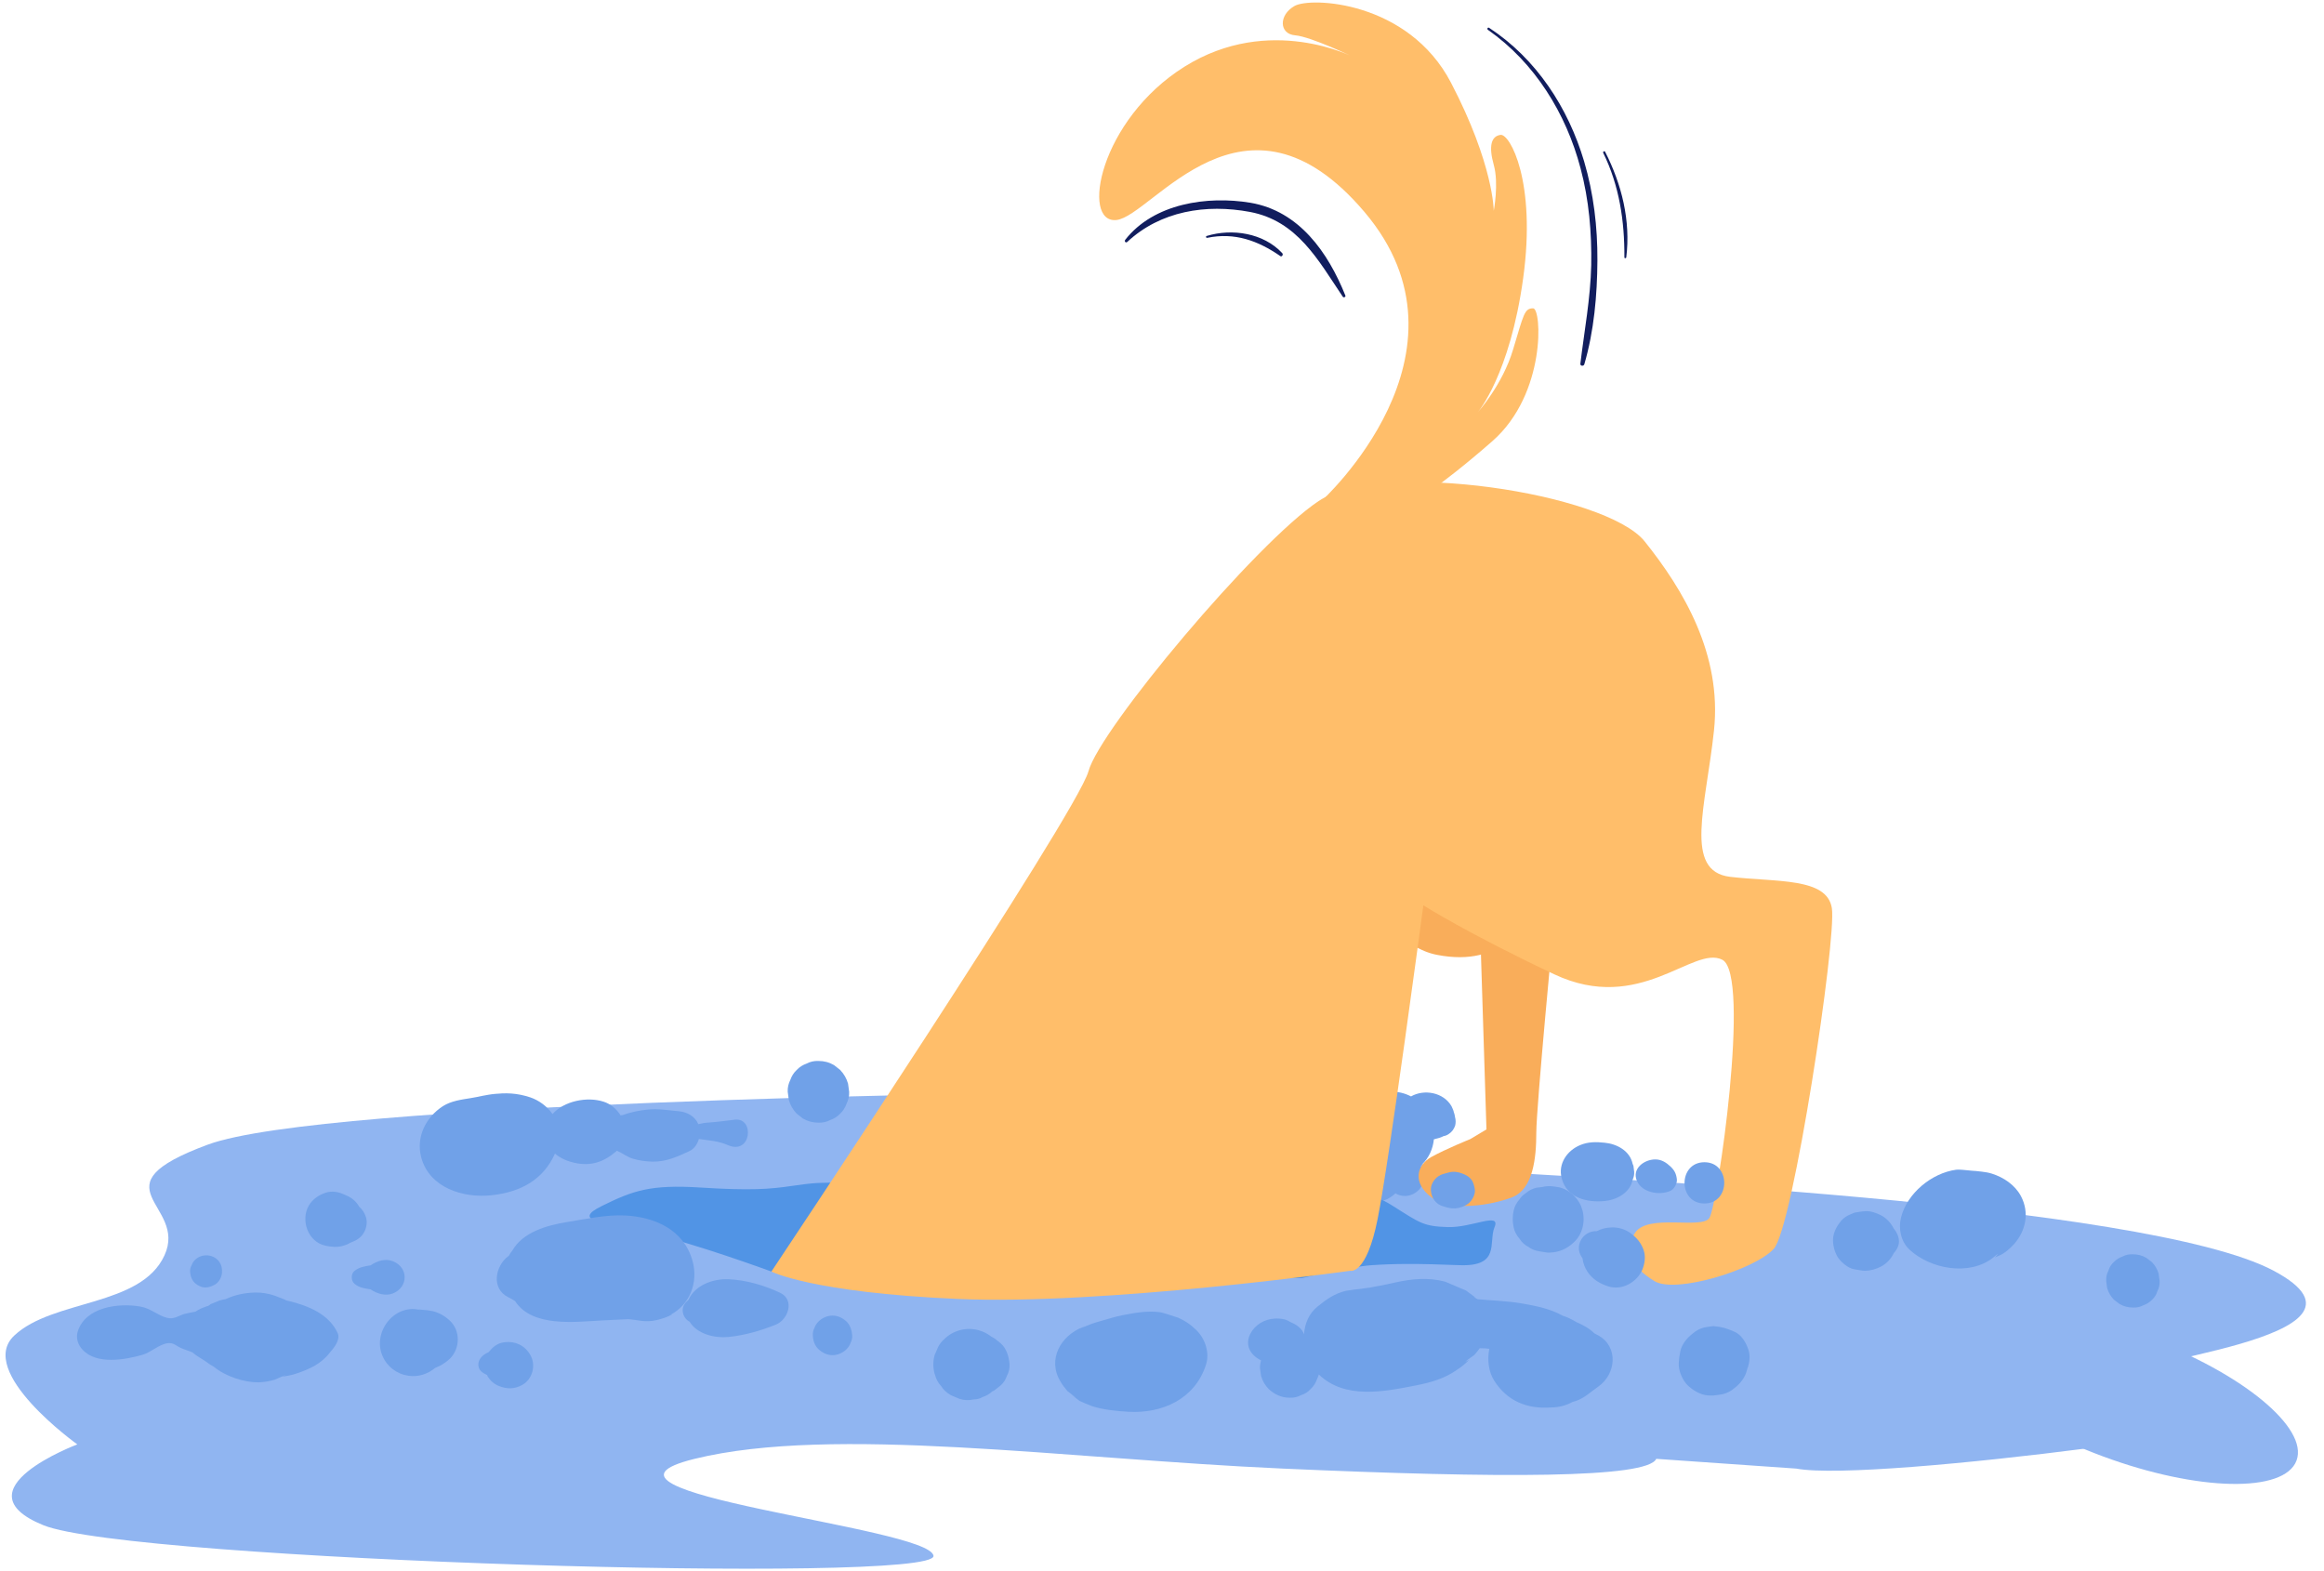
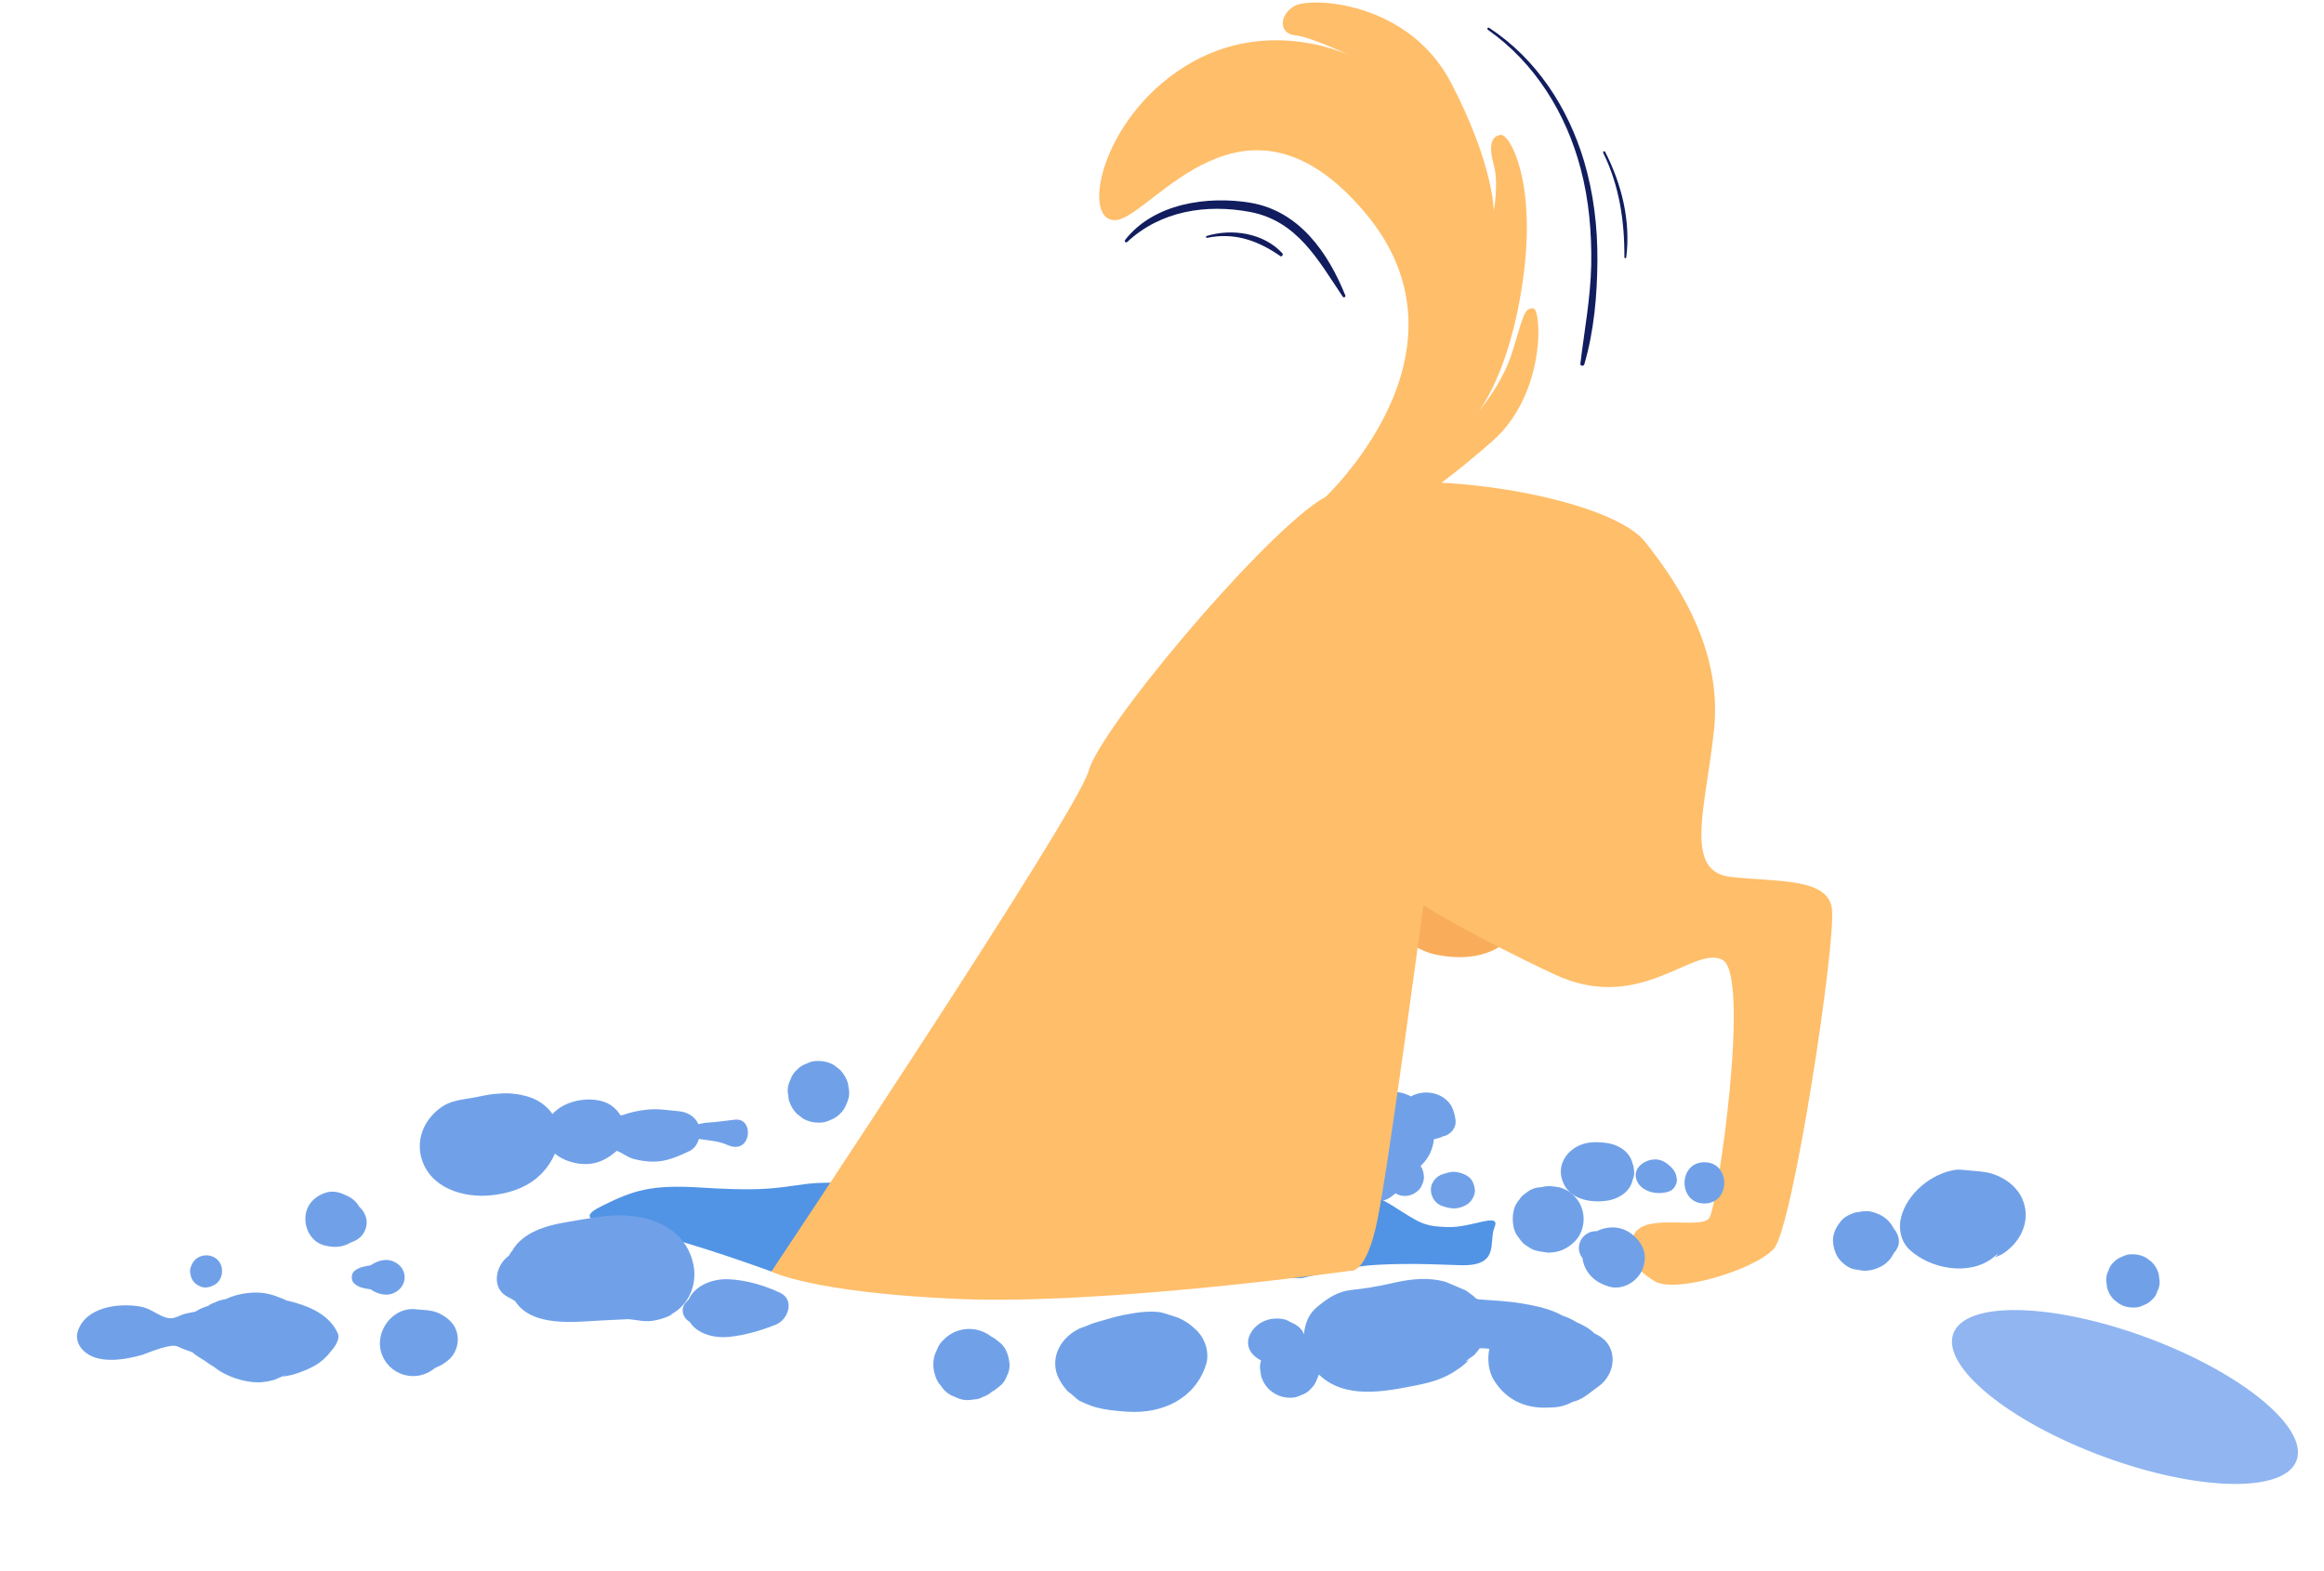
<svg xmlns="http://www.w3.org/2000/svg" width="318" height="215" viewBox="0 0 318 215" fill="none">
-   <path d="M245.788 200.955C256.378 202.957 319.994 194.13 310.071 193.232C300.122 192.334 296.173 190.282 291.866 188.332C287.558 186.382 328.738 183.277 311.122 173.887C293.507 164.496 214.916 161.109 204.608 160.34C194.326 159.57 182.044 157.517 175.505 156.286C168.967 155.08 138.223 149.589 138.223 149.589C138.223 149.589 44.324 150.744 28.452 156.619C12.554 162.495 25.76 164.727 22.503 171.783C19.272 178.839 7.272 177.761 1.964 182.739C-3.343 187.69 10.58 197.645 10.58 197.645C10.58 197.645 -5.984 203.855 5.939 208.704C17.862 213.553 128.248 216.863 127.735 212.886C127.197 208.909 76.119 204.265 95.043 199.621C113.966 194.977 145.659 199.621 175.531 200.955C205.403 202.289 225.378 202.289 226.634 199.621L245.788 200.955Z" fill="#90B5F1" />
  <path d="M199.1 152.875C199.1 152.849 199.1 152.849 199.1 152.875C199.049 152.49 198.946 152.157 198.766 151.823C199.049 152.336 198.997 152.182 198.613 151.361C197.51 149.463 194.869 149.001 193.074 150.027C191.356 149.129 189.228 149.129 187.382 150.104C187.1 150.232 186.818 150.361 186.536 150.489C186.202 150.591 185.869 150.694 185.536 150.797C182.356 151.182 179.741 155.107 181.843 158.032C182.125 158.443 182.433 158.827 182.741 159.212C182.561 159.007 182.382 158.776 182.202 158.571C182.535 159.187 182.997 159.674 183.561 160.059C183.818 160.239 184.048 160.444 184.305 160.623C184.561 160.777 184.818 160.931 185.1 161.06C185.1 161.137 185.1 161.214 185.125 161.316C185.433 163.548 188.202 165.267 190.254 163.831C190.484 163.677 190.715 163.497 190.946 163.292C191.33 163.523 191.766 163.651 192.228 163.651C192.895 163.651 193.587 163.369 194.074 162.881C194.331 162.65 194.51 162.368 194.613 162.035C194.766 161.727 194.843 161.393 194.843 161.034C194.818 160.521 194.689 159.982 194.382 159.546C194.433 159.495 194.51 159.443 194.561 159.366C195.536 158.417 196.074 157.185 196.202 155.902C196.433 155.851 196.69 155.8 196.202 155.877C196.741 155.774 197.151 155.672 197.561 155.441C197.587 155.441 197.613 155.441 197.638 155.441C197.869 155.389 198.074 155.287 198.254 155.158C198.69 154.876 198.972 154.466 199.125 153.978C199.202 153.619 199.202 153.234 199.1 152.875Z" fill="#70A1E8" />
  <path d="M105.555 173.99C105.555 173.99 94.734 170.013 88.555 168.679C82.375 167.345 78.17 167.063 82.375 165.01C86.58 162.932 88.991 162.06 95.837 162.496C102.683 162.932 105.324 162.727 108.427 162.265C111.529 161.829 111.735 161.829 115.709 161.829C119.683 161.829 181.966 164.625 185.505 165.01C189.043 165.369 186.838 162.65 190.582 165.01C194.325 167.371 194.787 167.807 198.095 167.909C201.402 168.012 205.377 165.805 204.505 167.909C203.633 170.013 205.377 173.349 199.659 173.118C193.915 172.887 190.813 172.913 187.736 173.118C184.633 173.323 178.146 174.888 178.146 174.888L105.555 173.99Z" fill="#5194E5" />
  <path d="M182.352 111.77C182.352 111.77 187.326 128.832 196.608 130.654C205.89 132.475 208.531 126.01 208.711 125.342C208.865 124.675 206.583 113.232 203.429 110.256C200.275 107.28 191.172 100.968 189.172 100.814C187.146 100.66 182.352 111.77 182.352 111.77Z" fill="#F9AD5A" />
-   <path d="M212.653 126.037C212.653 126.037 210.217 151.463 210.217 154.978C210.217 158.493 209.781 162.701 206.909 163.83C204.038 164.933 198.525 165.831 195.858 163.83C193.217 161.829 193.858 159.417 195.858 158.314C197.858 157.21 201.166 155.876 201.166 155.876L203.397 154.542L202.499 126.037H212.653Z" fill="#F9AD5A" />
  <path d="M105.555 173.99C105.555 173.99 147.376 111.283 148.94 105.536C150.478 99.789 171.812 74.311 180.427 68.564C189.043 62.817 219.736 67.461 225.043 74.08C230.351 80.7 235.633 89.552 234.531 99.943C233.428 110.334 230.326 119.211 236.736 119.981C243.146 120.725 249.992 120.058 250.659 124.266C251.326 128.474 245.351 168.012 242.71 170.885C240.069 173.759 229.249 177.069 226.377 175.298C223.505 173.528 221.966 171.321 223.736 168.679C225.505 166.036 232.787 168.243 233.89 166.677C234.992 165.138 239.633 133.297 235.659 131.322C231.685 129.32 224.402 138.839 212.684 133.323C200.966 127.807 194.761 123.881 194.761 123.881C194.761 123.881 190.069 159.083 188.504 166.806C186.966 174.529 184.761 173.887 184.761 173.887C184.761 173.887 150.837 178.634 130.965 177.736C111.068 176.863 105.555 173.99 105.555 173.99Z" fill="#FFBE6A" />
  <path d="M180.806 68.565C180.806 68.565 203.114 48.347 186.703 29.002C170.293 9.656 157.703 29.54 152.78 30.105C147.856 30.644 150.421 16.43 162.087 9.117C173.754 1.831 185.242 7.834 185.242 7.834C185.242 7.834 179.395 5.012 177.216 4.832C175.036 4.653 174.934 2.087 177.113 0.83C179.293 -0.453 192.703 0.111 198.549 11.324C204.396 22.536 204.396 28.848 204.396 28.848C204.396 28.848 205.114 25.102 204.396 22.562C203.678 19.996 204.037 18.636 205.319 18.456C206.601 18.277 210.242 24.845 208.421 38.059C206.601 51.298 202.216 56.404 202.216 56.404C202.216 56.404 205.601 52.658 207.037 47.834C208.498 43.01 208.575 42.189 209.78 42.189C210.96 42.189 211.601 53.864 204.216 60.355C196.831 66.846 191.729 69.925 191.729 69.925L180.806 68.565Z" fill="#FFBE6A" />
  <path d="M184.093 40.443C181.708 34.516 177.759 28.872 171.093 27.743C165.221 26.768 157.862 27.82 153.964 32.823C153.81 33.028 154.041 33.285 154.246 33.105C158.785 28.872 165.041 27.871 171.041 29C177.529 30.232 180.349 35.568 183.734 40.597C183.836 40.777 184.17 40.648 184.093 40.443Z" fill="#111D5E" />
  <path d="M175.459 34.645C172.895 31.874 168.587 31.233 165.126 32.285C164.946 32.336 165.023 32.593 165.203 32.541C168.946 31.772 172.126 32.926 175.177 35.03C175.382 35.21 175.639 34.851 175.459 34.645Z" fill="#111D5E" />
  <path d="M216.757 22.072C214.578 14.734 210.219 8.037 203.757 3.804C203.578 3.701 203.424 3.958 203.603 4.086C210.014 8.576 214.296 15.529 216.27 23.021C217.424 27.332 217.809 31.822 217.732 36.286C217.629 40.853 216.783 45.292 216.245 49.782C216.219 50.09 216.681 50.141 216.783 49.859C218.116 45.317 218.552 40.366 218.578 35.645C218.604 31.078 218.065 26.485 216.757 22.072Z" fill="#111D5E" />
  <path d="M219.63 20.765C219.553 20.61 219.297 20.739 219.374 20.918C221.579 25.409 222.297 30.232 222.271 35.21C222.271 35.389 222.502 35.364 222.528 35.21C223.143 30.206 221.912 25.229 219.63 20.765Z" fill="#111D5E" />
  <path d="M100.579 153.208C99.4 153.336 98.271 153.516 97.092 153.593C96.579 153.618 96.066 153.695 95.553 153.824C95.092 152.746 94.04 152.156 92.861 152.053C91.425 151.925 90.143 151.694 88.681 151.822C87.425 151.951 86.297 152.182 85.169 152.592C85.143 152.592 85.117 152.592 85.092 152.592C85.015 152.592 84.963 152.618 84.912 152.618C84.374 151.745 83.553 151.053 82.579 150.745C80.348 150.026 77.194 150.642 75.604 152.438C74.861 151.386 73.758 150.565 72.553 150.155C70.758 149.565 69.194 149.488 67.348 149.744C69.091 149.488 66.963 149.744 66.014 149.949C65.476 150.052 64.963 150.18 64.425 150.257C63.143 150.463 61.732 150.642 60.604 151.361C58.271 152.874 56.912 155.568 57.63 158.339C58.732 162.547 63.399 163.984 67.297 163.548C71.271 163.112 74.348 161.418 75.938 157.852C76.681 158.493 77.656 158.904 78.579 159.109C80.861 159.622 82.63 159.006 84.348 157.518C84.374 157.493 84.399 157.467 84.425 157.467C85.169 157.775 85.758 158.288 86.579 158.545C87.451 158.801 88.374 158.929 89.271 158.955C91.169 158.981 92.656 158.288 94.323 157.518C94.989 157.21 95.425 156.569 95.63 155.851C96.964 156.056 98.297 156.107 99.605 156.697C102.835 158.083 103.271 152.926 100.579 153.208Z" fill="#70A1E8" />
  <path d="M50.066 166.526C49.887 165.987 49.579 165.474 49.143 165.115C49.118 165.063 49.092 165.012 49.041 164.935C48.579 164.217 47.938 163.781 47.195 163.498C46.374 163.088 45.425 162.908 44.528 163.216C43.605 163.524 42.784 164.089 42.271 164.935C41.092 166.936 42.118 169.938 44.528 170.451C45.348 170.631 46.169 170.708 47.015 170.451C47.374 170.349 47.656 170.221 47.938 170.041C47.989 170.015 48.041 170.015 48.092 169.99C48.81 169.707 49.374 169.374 49.784 168.681C50.143 168.091 50.297 167.219 50.066 166.526Z" fill="#70A1E8" />
  <path d="M116.041 148.28C115.836 147.562 115.477 146.946 114.964 146.407C114.682 146.176 114.4 145.971 114.118 145.74C113.451 145.355 112.759 145.176 111.99 145.176C111.4 145.15 110.861 145.278 110.374 145.535C109.861 145.714 109.4 145.997 109.015 146.407C108.605 146.792 108.323 147.254 108.143 147.767C107.887 148.28 107.759 148.819 107.784 149.383C107.836 149.768 107.887 150.127 107.938 150.512C108.143 151.231 108.502 151.846 109.015 152.385C109.297 152.616 109.579 152.821 109.861 153.052C110.528 153.437 111.22 153.617 111.99 153.617C112.579 153.642 113.118 153.514 113.605 153.258C114.118 153.078 114.579 152.796 114.964 152.385C115.374 152 115.656 151.539 115.836 151.025C116.092 150.512 116.22 149.973 116.195 149.409C116.144 149.05 116.092 148.665 116.041 148.28Z" fill="#70A1E8" />
  <path d="M216.537 165.626C216.332 164.857 215.947 164.189 215.383 163.625C214.819 163.061 214.153 162.676 213.383 162.47C212.435 162.317 211.947 162.214 211.05 162.419C210.768 162.445 210.511 162.496 210.229 162.522C209.665 162.65 209.152 162.932 208.717 163.317C208.383 163.522 208.127 163.779 207.922 164.113C207.537 164.549 207.255 165.036 207.127 165.626C206.947 166.396 206.947 167.191 207.127 167.987C207.255 168.551 207.537 169.064 207.922 169.501C208.229 169.988 208.64 170.373 209.152 170.629C209.794 171.117 210.511 171.22 211.255 171.322C211.563 171.374 211.794 171.425 212.076 171.399C213.383 171.348 214.383 170.886 215.332 170.014C216.537 168.936 216.947 167.14 216.537 165.626Z" fill="#70A1E8" />
  <path d="M224.921 171.115C224.587 170.089 223.972 169.371 223.1 168.729C222.356 168.19 221.382 167.908 220.459 167.96C219.741 167.985 219.074 168.165 218.485 168.473C217.536 168.396 216.587 169.012 216.228 169.884C215.869 170.705 216.049 171.526 216.536 172.167C216.613 172.809 216.844 173.45 217.203 173.989C217.895 175.041 218.869 175.631 220.049 176.016C221.946 176.632 223.997 175.452 224.741 173.707C225.049 172.911 225.203 171.962 224.921 171.115Z" fill="#70A1E8" />
  <path d="M201.484 161.65C201.176 161.086 200.638 160.778 200.074 160.573C199.458 160.342 198.868 160.265 198.202 160.444C197.945 160.496 197.715 160.598 197.458 160.65C196.535 160.906 195.74 161.856 195.791 162.856C195.843 163.883 196.458 164.781 197.458 165.063C197.715 165.14 197.945 165.217 198.202 165.268C198.843 165.422 199.458 165.371 200.074 165.14C200.561 164.96 200.971 164.729 201.304 164.293C201.612 163.883 201.843 163.369 201.817 162.856C201.766 162.42 201.663 162.01 201.484 161.65Z" fill="#70A1E8" />
  <path d="M223.609 160.34C223.584 160.058 223.532 159.776 223.507 159.519C223.122 158.596 223.096 158.519 223.404 159.288C223.045 157.467 221.225 156.517 219.558 156.363C218.404 156.235 217.276 156.235 216.199 156.697C214.43 157.441 213.173 159.237 213.686 161.213C214.378 163.932 217.148 164.574 219.558 164.343C221.199 164.189 223.045 163.239 223.404 161.418C223.558 161.084 223.635 160.725 223.609 160.34Z" fill="#70A1E8" />
  <path d="M228.607 159.649C228.017 159.085 227.35 158.648 226.504 158.648C224.966 158.648 223.248 159.931 223.991 161.599C224.709 163.215 227.068 163.6 228.556 162.959C229.068 162.728 229.504 161.958 229.453 161.394C229.376 160.65 229.145 160.162 228.607 159.649Z" fill="#70A1E8" />
  <path d="M233.221 159.034C229.606 159.034 229.58 164.679 233.221 164.679C236.837 164.679 236.837 159.034 233.221 159.034Z" fill="#70A1E8" />
  <path d="M276.535 163.677C275.714 162.137 274.176 161.111 272.561 160.598C271.689 160.315 270.637 160.29 269.766 160.162C271.586 160.444 268.304 159.956 267.663 160.059C264.304 160.521 260.945 163.292 260.124 166.601C259.74 168.115 260.099 169.886 261.278 170.989C264.15 173.657 269.432 174.632 272.689 172.118C273.509 171.425 273.586 171.399 272.971 172.067C273.15 171.99 273.304 171.913 273.484 171.836C274.202 171.579 275.022 170.861 275.535 170.296C277.227 168.423 277.714 165.909 276.535 163.677Z" fill="#70A1E8" />
  <path d="M259.839 169.808C259.814 169.218 259.557 168.602 259.147 168.14C258.763 167.396 258.224 166.754 257.429 166.318C256.788 165.985 256.019 165.703 255.275 165.728C254.762 165.754 254.25 165.856 253.762 165.933C253.455 166.062 253.121 166.19 252.814 166.344C252.352 166.601 251.968 166.934 251.686 167.37C251.173 168.037 250.788 168.91 250.814 169.808C250.839 170.526 251.019 171.193 251.352 171.835C251.762 172.604 252.865 173.554 253.737 173.682C254.198 173.733 254.891 173.913 255.25 173.887C256.019 173.862 256.711 173.656 257.404 173.297C258.25 172.835 258.763 172.219 259.147 171.45C259.583 170.988 259.865 170.372 259.839 169.808Z" fill="#70A1E8" />
  <path d="M295.379 174.299C295.199 173.683 294.892 173.144 294.43 172.682C294.174 172.503 293.943 172.297 293.686 172.118C293.122 171.784 292.507 171.63 291.84 171.63C291.327 171.605 290.866 171.707 290.43 171.938C289.968 172.092 289.584 172.349 289.25 172.682C288.891 173.016 288.635 173.401 288.507 173.862C288.276 174.299 288.174 174.76 288.199 175.274L288.327 176.249C288.507 176.864 288.815 177.403 289.276 177.865C289.532 178.045 289.763 178.25 290.02 178.429C290.584 178.763 291.199 178.917 291.866 178.917C292.379 178.943 292.84 178.84 293.276 178.609C293.738 178.455 294.122 178.199 294.456 177.865C294.815 177.531 295.071 177.147 295.199 176.685C295.43 176.249 295.533 175.787 295.507 175.274C295.456 174.94 295.404 174.632 295.379 174.299Z" fill="#70A1E8" />
  <path d="M94.758 172.529C93.579 168.269 89.605 166.525 85.528 166.319C82.938 166.191 80.143 166.807 77.579 167.218C74.784 167.679 71.527 168.603 70.091 171.143C69.912 171.348 69.758 171.579 69.63 171.836C69.604 171.861 69.579 171.887 69.553 171.887C67.784 173.196 67.143 176.326 69.553 177.506C69.861 177.66 70.143 177.814 70.425 177.994C70.451 178.019 70.476 178.045 70.502 178.071C72.835 181.611 78.579 180.893 82.246 180.688C82.938 180.662 83.656 180.611 84.348 180.585C84.579 180.585 85.681 180.534 85.963 180.508C87.374 180.611 88.246 180.995 89.835 180.636C90.605 180.457 91.348 180.226 92.04 179.815L91.758 179.892C94.323 178.584 95.605 175.53 94.758 172.529Z" fill="#70A1E8" />
  <path d="M106.731 176.89C104.552 175.864 102.064 175.145 99.654 175.043C97.5 174.966 95.09 175.889 94.218 177.839C94.115 177.942 94.013 178.044 93.91 178.147C93.09 178.917 93.346 180.225 94.244 180.79C94.295 180.815 94.321 180.841 94.372 180.867C95.397 182.56 97.808 183.125 99.654 182.945C101.834 182.74 104.141 182.073 106.167 181.252C107.834 180.585 108.808 177.865 106.731 176.89Z" fill="#70A1E8" />
-   <path d="M115.813 180.815C115.275 180.328 114.634 180.02 113.916 180.02C113.224 180.02 112.506 180.328 112.018 180.815C111.762 181.072 111.557 181.354 111.454 181.688C111.275 182.021 111.198 182.355 111.224 182.74C111.249 183.432 111.48 184.151 112.018 184.638C112.557 185.126 113.198 185.434 113.916 185.434C114.608 185.434 115.326 185.126 115.813 184.638C116.07 184.382 116.275 184.1 116.377 183.766C116.557 183.432 116.634 183.099 116.608 182.714C116.557 182.021 116.326 181.303 115.813 180.815Z" fill="#70A1E8" />
  <path d="M61.608 180.764C60.942 180.123 60.096 179.61 59.172 179.404C58.711 179.302 58.224 179.25 57.762 179.225C57.275 179.199 56.736 179.02 57.736 179.327C54.095 178.173 50.916 182.201 52.326 185.511C52.967 187.025 54.3 188.025 55.916 188.256C57.275 188.436 58.506 188.025 59.506 187.204C59.531 187.179 59.583 187.153 59.608 187.153C59.583 187.179 59.557 187.179 59.531 187.179C59.685 187.102 59.916 187.025 60.172 186.896C60.711 186.614 61.198 186.281 61.634 185.844C62.942 184.459 63.019 182.15 61.608 180.764Z" fill="#70A1E8" />
  <path d="M163.764 182.072C162.943 181.251 162.174 180.738 161.148 180.276C161.353 180.378 159.174 179.609 158.738 179.557C157.02 179.326 155.302 179.634 153.584 179.968C152.584 180.173 151.584 180.481 150.61 180.763C150.097 180.917 149.61 181.045 149.097 181.251C148.635 181.43 148.174 181.636 147.738 181.815C148.533 181.456 148.661 181.379 148.123 181.61C145.174 182.764 143.276 185.997 145.097 189.025C145.379 189.512 145.712 189.949 146.071 190.359C147.353 191.308 147.507 191.462 146.558 190.795C146.943 191.103 147.328 191.385 147.712 191.693C148.276 191.95 148.84 192.181 149.43 192.412C151.02 192.925 152.789 193.079 154.43 193.181C159.071 193.438 163.482 191.411 164.995 186.818C165.559 185.202 164.943 183.252 163.764 182.072Z" fill="#70A1E8" />
  <path d="M218.713 182.739C218.534 182.636 218.354 182.559 218.175 182.456C217.431 181.738 216.611 181.302 215.713 180.917C215.098 180.532 214.483 180.25 213.79 180.019C212.175 179.095 210.124 178.685 208.354 178.377C206.329 178.018 204.277 177.966 202.226 177.787C202.149 177.761 202.072 177.71 201.995 177.684C201.79 177.505 201.559 177.325 201.303 177.197C202.123 177.71 201.867 177.505 200.585 176.581C199.072 175.939 198.79 175.837 199.739 176.222C199.072 175.939 198.405 175.657 197.739 175.375C195.405 174.759 193.149 174.99 190.841 175.503C190.149 175.657 189.482 175.811 188.79 175.939C188.61 175.965 187.841 176.093 187.405 176.196C186.918 176.247 186.559 176.299 186.303 176.35C185.585 176.427 184.867 176.504 184.149 176.632C182.585 177.017 181.508 177.787 180.277 178.787C179.098 179.737 178.533 181.122 178.431 182.585C178.174 181.789 177.431 181.276 176.662 180.943C176.354 180.84 176.354 180.84 176.636 180.943C176.354 180.763 176.072 180.609 175.738 180.532C175.303 180.43 174.841 180.404 174.405 180.43C173.021 180.506 171.713 181.276 171.072 182.533C170.585 183.483 170.687 184.535 171.431 185.33C171.764 185.689 172.149 185.946 172.559 186.151C172.456 186.485 172.405 186.844 172.405 187.203C172.456 187.562 172.508 187.921 172.559 188.281C172.764 188.973 173.097 189.564 173.61 190.077C174.405 190.821 175.38 191.257 176.482 191.257C177.046 191.283 177.559 191.154 178.046 190.898C178.559 190.744 178.995 190.462 179.354 190.051C179.739 189.692 180.021 189.256 180.2 188.742C180.303 188.512 180.405 188.306 180.456 188.075C184.021 191.513 189.38 190.436 193.79 189.564C195.764 189.179 197.662 188.64 199.329 187.46C199.944 187.075 200.508 186.613 201.021 186.074C200.2 186.536 200.431 186.331 201.739 185.407C202.098 184.997 202.329 184.689 202.482 184.483C202.918 184.483 203.354 184.509 203.79 184.56C203.482 186.074 203.688 187.716 204.457 188.922C206.226 191.719 208.97 192.822 212.175 192.591C213.252 192.591 214.277 192.335 215.201 191.821C215.303 191.796 215.431 191.77 215.585 191.719C216.867 191.283 217.636 190.462 218.688 189.743C221.124 188.05 221.508 184.304 218.713 182.739Z" fill="#70A1E8" />
  <path d="M136.935 183.817C136.782 183.689 136.602 183.535 136.448 183.432C136.192 183.201 135.91 183.021 135.602 182.868C135.115 182.483 134.551 182.2 133.91 182.021C133.038 181.79 132.192 181.79 131.32 182.021C130.499 182.252 129.781 182.662 129.166 183.278C129.14 183.304 129.14 183.304 129.115 183.329C128.807 183.612 128.576 183.919 128.371 184.304C128.217 184.689 128.038 185.074 127.884 185.433C127.653 186.28 127.653 187.127 127.884 187.973C127.884 187.999 127.91 187.999 127.91 188.025C128.064 188.666 128.346 189.205 128.781 189.667C129.115 190.206 129.576 190.616 130.14 190.924C130.525 191.078 130.91 191.257 131.294 191.411C131.935 191.617 132.576 191.642 133.243 191.488C133.679 191.488 134.089 191.386 134.474 191.155C134.961 191.001 135.397 190.744 135.782 190.385C135.858 190.359 135.935 190.334 136.012 190.282C136.32 190.052 136.628 189.821 136.935 189.564C137.346 189.205 137.602 188.769 137.782 188.256C138.038 187.768 138.166 187.255 138.141 186.69C138.064 185.664 137.73 184.51 136.935 183.817Z" fill="#70A1E8" />
-   <path d="M239.171 187.102C239.402 186.332 239.505 185.511 239.248 184.716C238.94 183.741 238.299 182.638 237.325 182.227C236.12 181.714 235.812 181.611 234.479 181.458C234.069 181.509 233.633 181.56 233.222 181.637C232.607 181.791 232.069 182.073 231.607 182.484C230.838 183.074 230.094 183.972 229.915 184.947C229.812 185.46 229.735 185.973 229.71 186.486C229.633 187.538 230.248 188.949 231.017 189.642C231.863 190.412 232.992 191.028 234.171 190.951C234.274 190.951 234.376 190.951 234.479 190.951C234.889 190.899 235.325 190.848 235.735 190.771C236.351 190.617 236.889 190.335 237.351 189.924C238.146 189.309 238.812 188.462 239.043 187.461C239.069 187.359 239.094 187.282 239.12 187.179C239.12 187.153 239.146 187.128 239.146 187.128C239.171 187.128 239.171 187.102 239.171 187.102Z" fill="#70A1E8" />
-   <path d="M72.552 185.382C71.808 184.099 70.5 183.483 69.039 183.663C68.013 183.791 67.423 184.33 66.859 185.023C66.346 185.254 65.91 185.536 65.628 186.049C65.346 186.537 65.398 187.229 65.834 187.64C66.09 187.871 66.372 188.025 66.654 188.153C66.68 188.23 66.705 188.281 66.731 188.358C67.116 188.948 67.603 189.385 68.244 189.641C69.372 190.103 70.398 190.103 71.5 189.487C72.885 188.692 73.372 186.767 72.552 185.382Z" fill="#70A1E8" />
-   <path d="M46.223 182.457C45.069 179.84 42.172 178.66 39.505 178.019C39.351 177.993 39.223 177.967 39.069 177.916C39.274 177.942 38.787 177.736 37.607 177.3C36.71 176.992 35.787 176.838 34.838 176.864C33.402 176.915 32.094 177.198 30.889 177.762C30.582 177.813 30.274 177.89 29.992 177.967C29.607 178.121 29.223 178.301 28.812 178.455C28.684 178.557 28.556 178.66 28.428 178.737C28.505 178.686 28.402 178.686 28.171 178.788C27.941 178.865 27.684 178.968 27.453 179.071C27.197 179.199 26.966 179.327 26.735 179.481C26.248 179.584 25.735 179.661 25.248 179.789C24.402 180.046 23.812 180.559 22.864 180.328C21.556 179.994 20.607 179.019 19.223 178.788C16.223 178.25 11.684 178.84 10.633 182.201C10.351 183.099 10.684 184.048 11.299 184.69C13.222 186.768 17.094 186.075 19.505 185.382C20.684 185.049 21.787 183.92 22.992 183.792C23.735 183.715 24.069 184.125 24.659 184.407C25.197 184.664 25.787 184.818 26.325 185.049C26.864 185.536 27.53 185.87 28.171 186.306C28.53 186.588 28.889 186.819 29.3 187.05C30.889 188.359 33.453 189.18 35.402 189.154C36.146 189.128 36.864 189 37.582 188.795C39.12 188.102 39.479 187.974 38.633 188.384C39.3 188.256 39.915 188.179 40.556 187.948C42.402 187.332 44.018 186.588 45.197 184.997C45.736 184.407 46.582 183.304 46.223 182.457Z" fill="#70A1E8" />
+   <path d="M46.223 182.457C45.069 179.84 42.172 178.66 39.505 178.019C39.351 177.993 39.223 177.967 39.069 177.916C39.274 177.942 38.787 177.736 37.607 177.3C36.71 176.992 35.787 176.838 34.838 176.864C33.402 176.915 32.094 177.198 30.889 177.762C30.582 177.813 30.274 177.89 29.992 177.967C29.607 178.121 29.223 178.301 28.812 178.455C28.684 178.557 28.556 178.66 28.428 178.737C28.505 178.686 28.402 178.686 28.171 178.788C27.941 178.865 27.684 178.968 27.453 179.071C27.197 179.199 26.966 179.327 26.735 179.481C26.248 179.584 25.735 179.661 25.248 179.789C24.402 180.046 23.812 180.559 22.864 180.328C21.556 179.994 20.607 179.019 19.223 178.788C16.223 178.25 11.684 178.84 10.633 182.201C10.351 183.099 10.684 184.048 11.299 184.69C13.222 186.768 17.094 186.075 19.505 185.382C23.735 183.715 24.069 184.125 24.659 184.407C25.197 184.664 25.787 184.818 26.325 185.049C26.864 185.536 27.53 185.87 28.171 186.306C28.53 186.588 28.889 186.819 29.3 187.05C30.889 188.359 33.453 189.18 35.402 189.154C36.146 189.128 36.864 189 37.582 188.795C39.12 188.102 39.479 187.974 38.633 188.384C39.3 188.256 39.915 188.179 40.556 187.948C42.402 187.332 44.018 186.588 45.197 184.997C45.736 184.407 46.582 183.304 46.223 182.457Z" fill="#70A1E8" />
  <path d="M53.755 172.579C52.755 172.168 51.601 172.528 50.703 173.143C49.883 173.272 49.165 173.374 48.498 173.913C48.011 174.298 48.011 175.247 48.498 175.658C49.165 176.222 49.883 176.299 50.703 176.427C51.601 177.043 52.755 177.377 53.755 176.992C55.909 176.12 55.909 173.426 53.755 172.579Z" fill="#70A1E8" />
  <path d="M29.785 172.4C28.811 171.425 27.041 171.605 26.349 172.837C26.349 172.862 26.324 172.862 26.324 172.888C26.247 173.067 26.17 173.221 26.093 173.401C25.99 173.683 25.99 173.991 26.041 174.273C26.093 174.735 26.298 175.197 26.631 175.531C26.913 175.787 27.221 175.967 27.58 176.095C28.144 176.275 28.759 176.121 29.247 175.864C29.272 175.864 29.272 175.838 29.298 175.838C29.965 175.531 30.426 174.658 30.375 173.94C30.401 173.375 30.195 172.811 29.785 172.4Z" fill="#70A1E8" />
  <path d="M314.243 199.845C315.902 195.356 306.735 187.827 293.768 183.03C280.801 178.232 268.944 177.982 267.285 182.471C265.626 186.96 274.793 194.489 287.76 199.287C300.727 204.084 312.584 204.334 314.243 199.845Z" fill="#90B5F1" />
</svg>